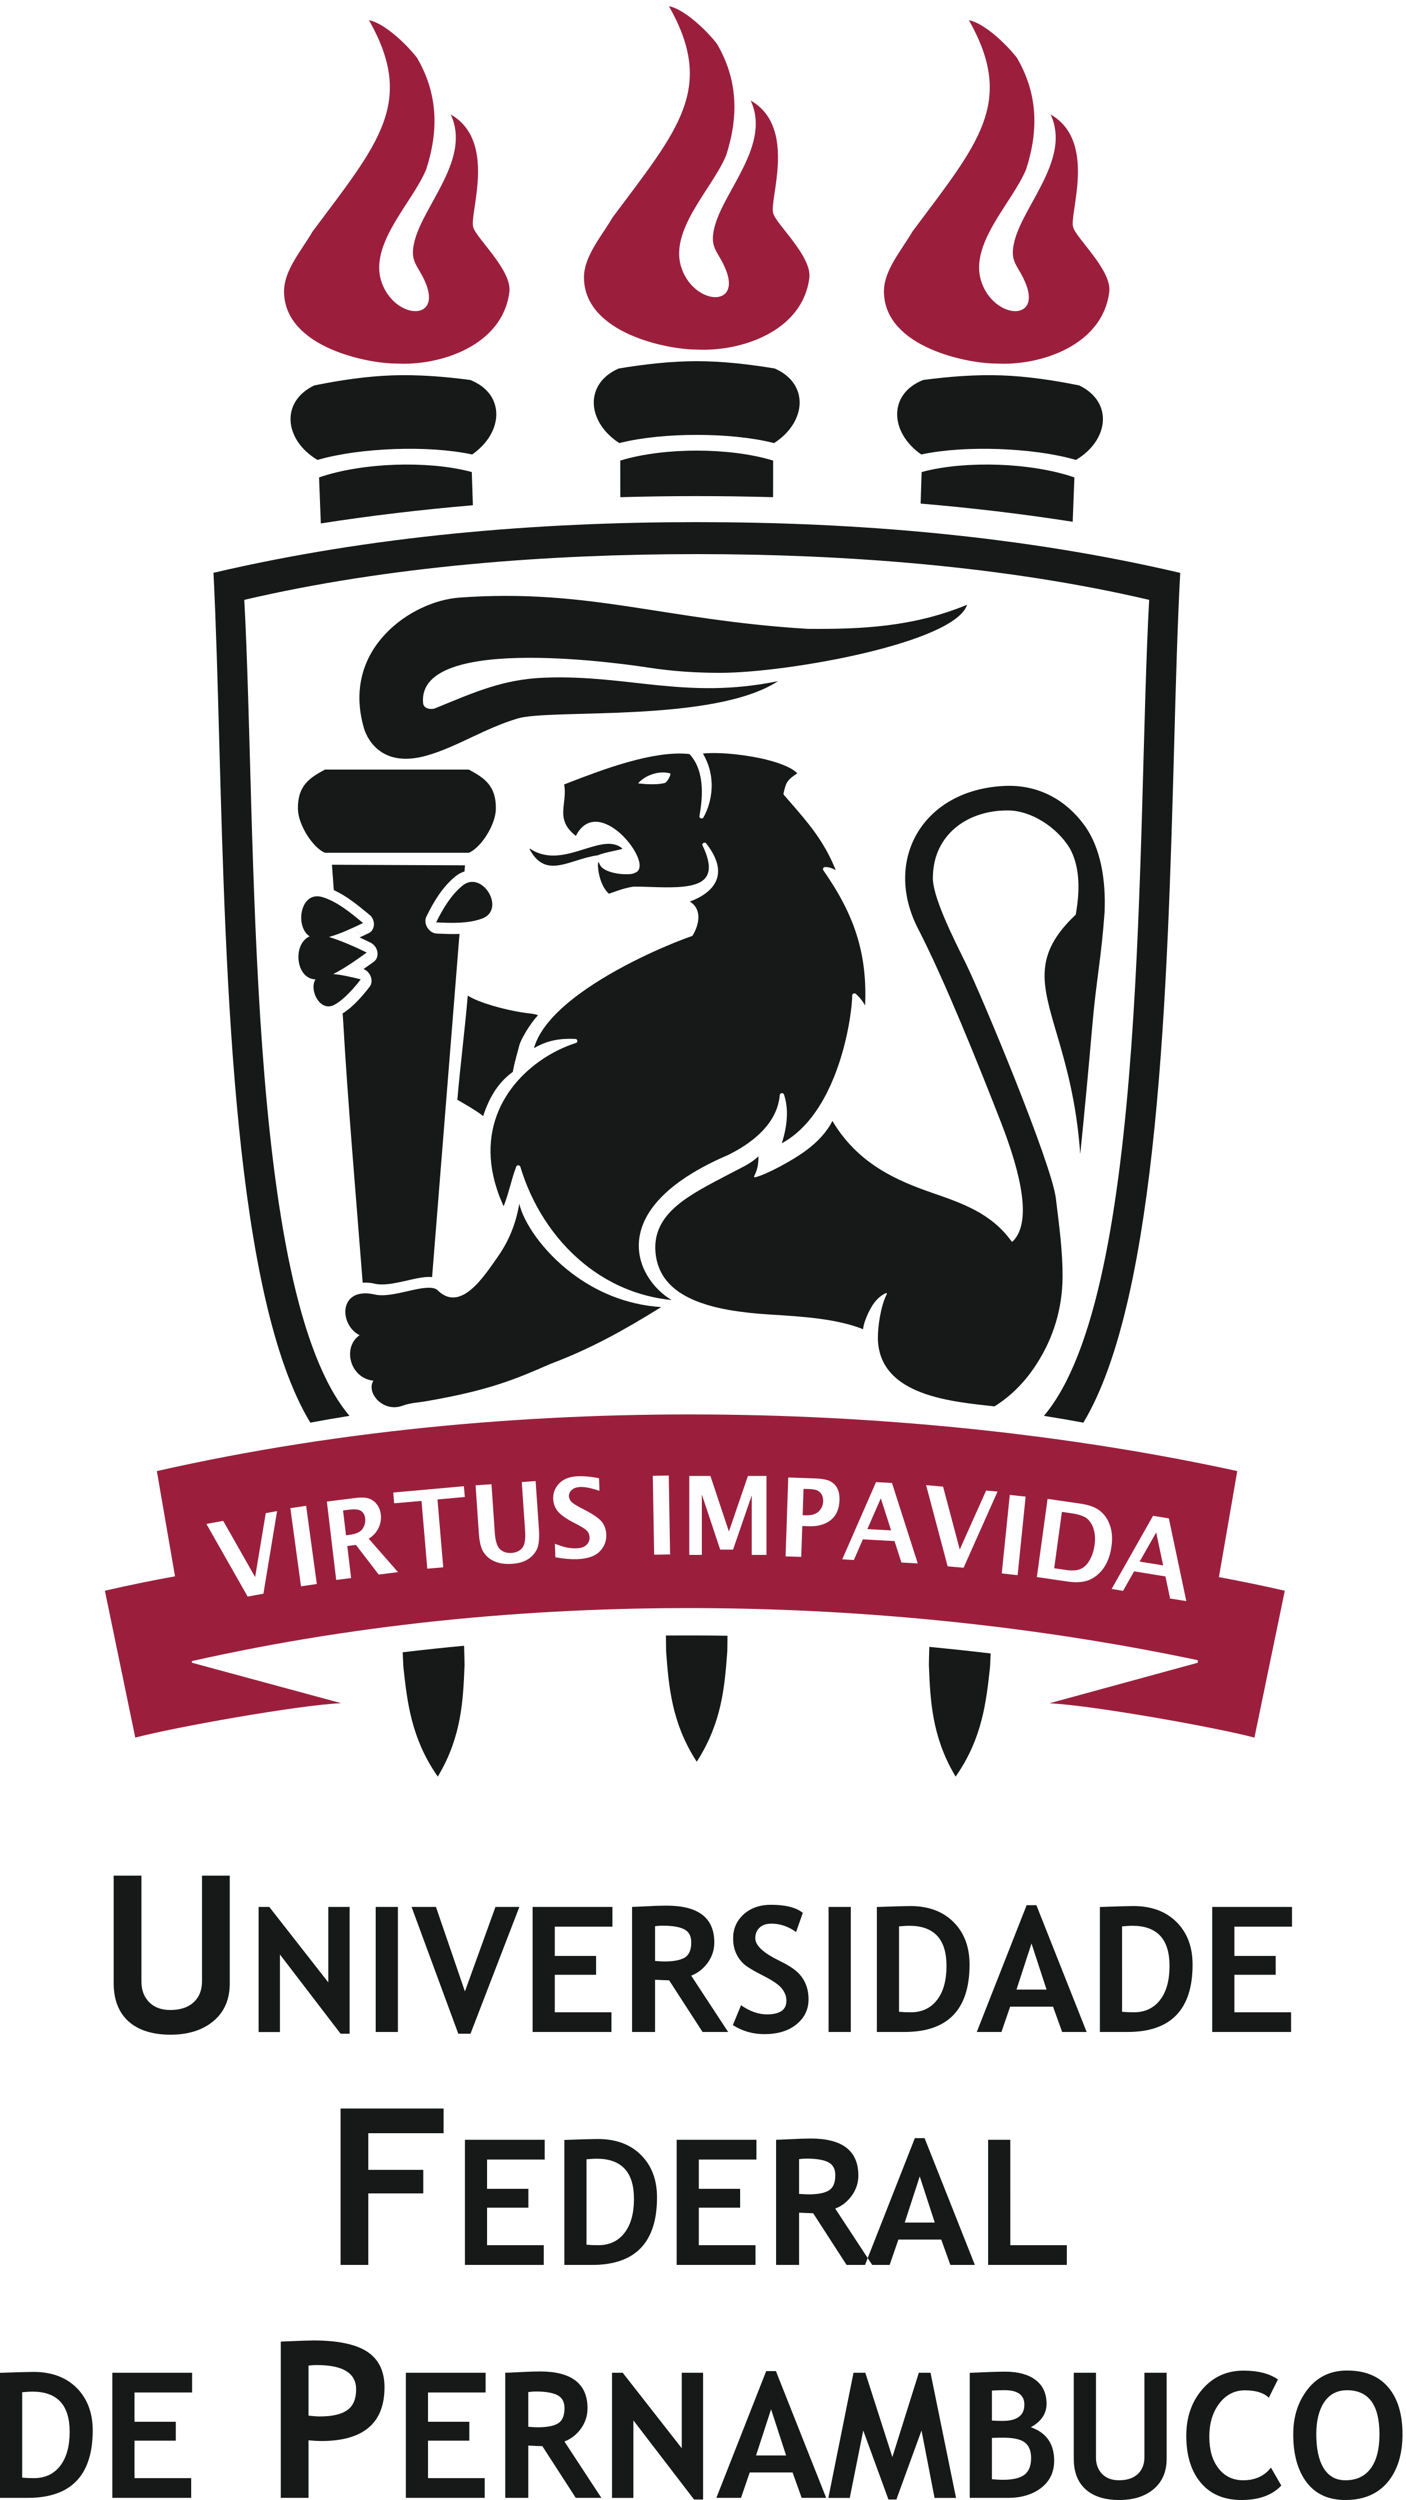
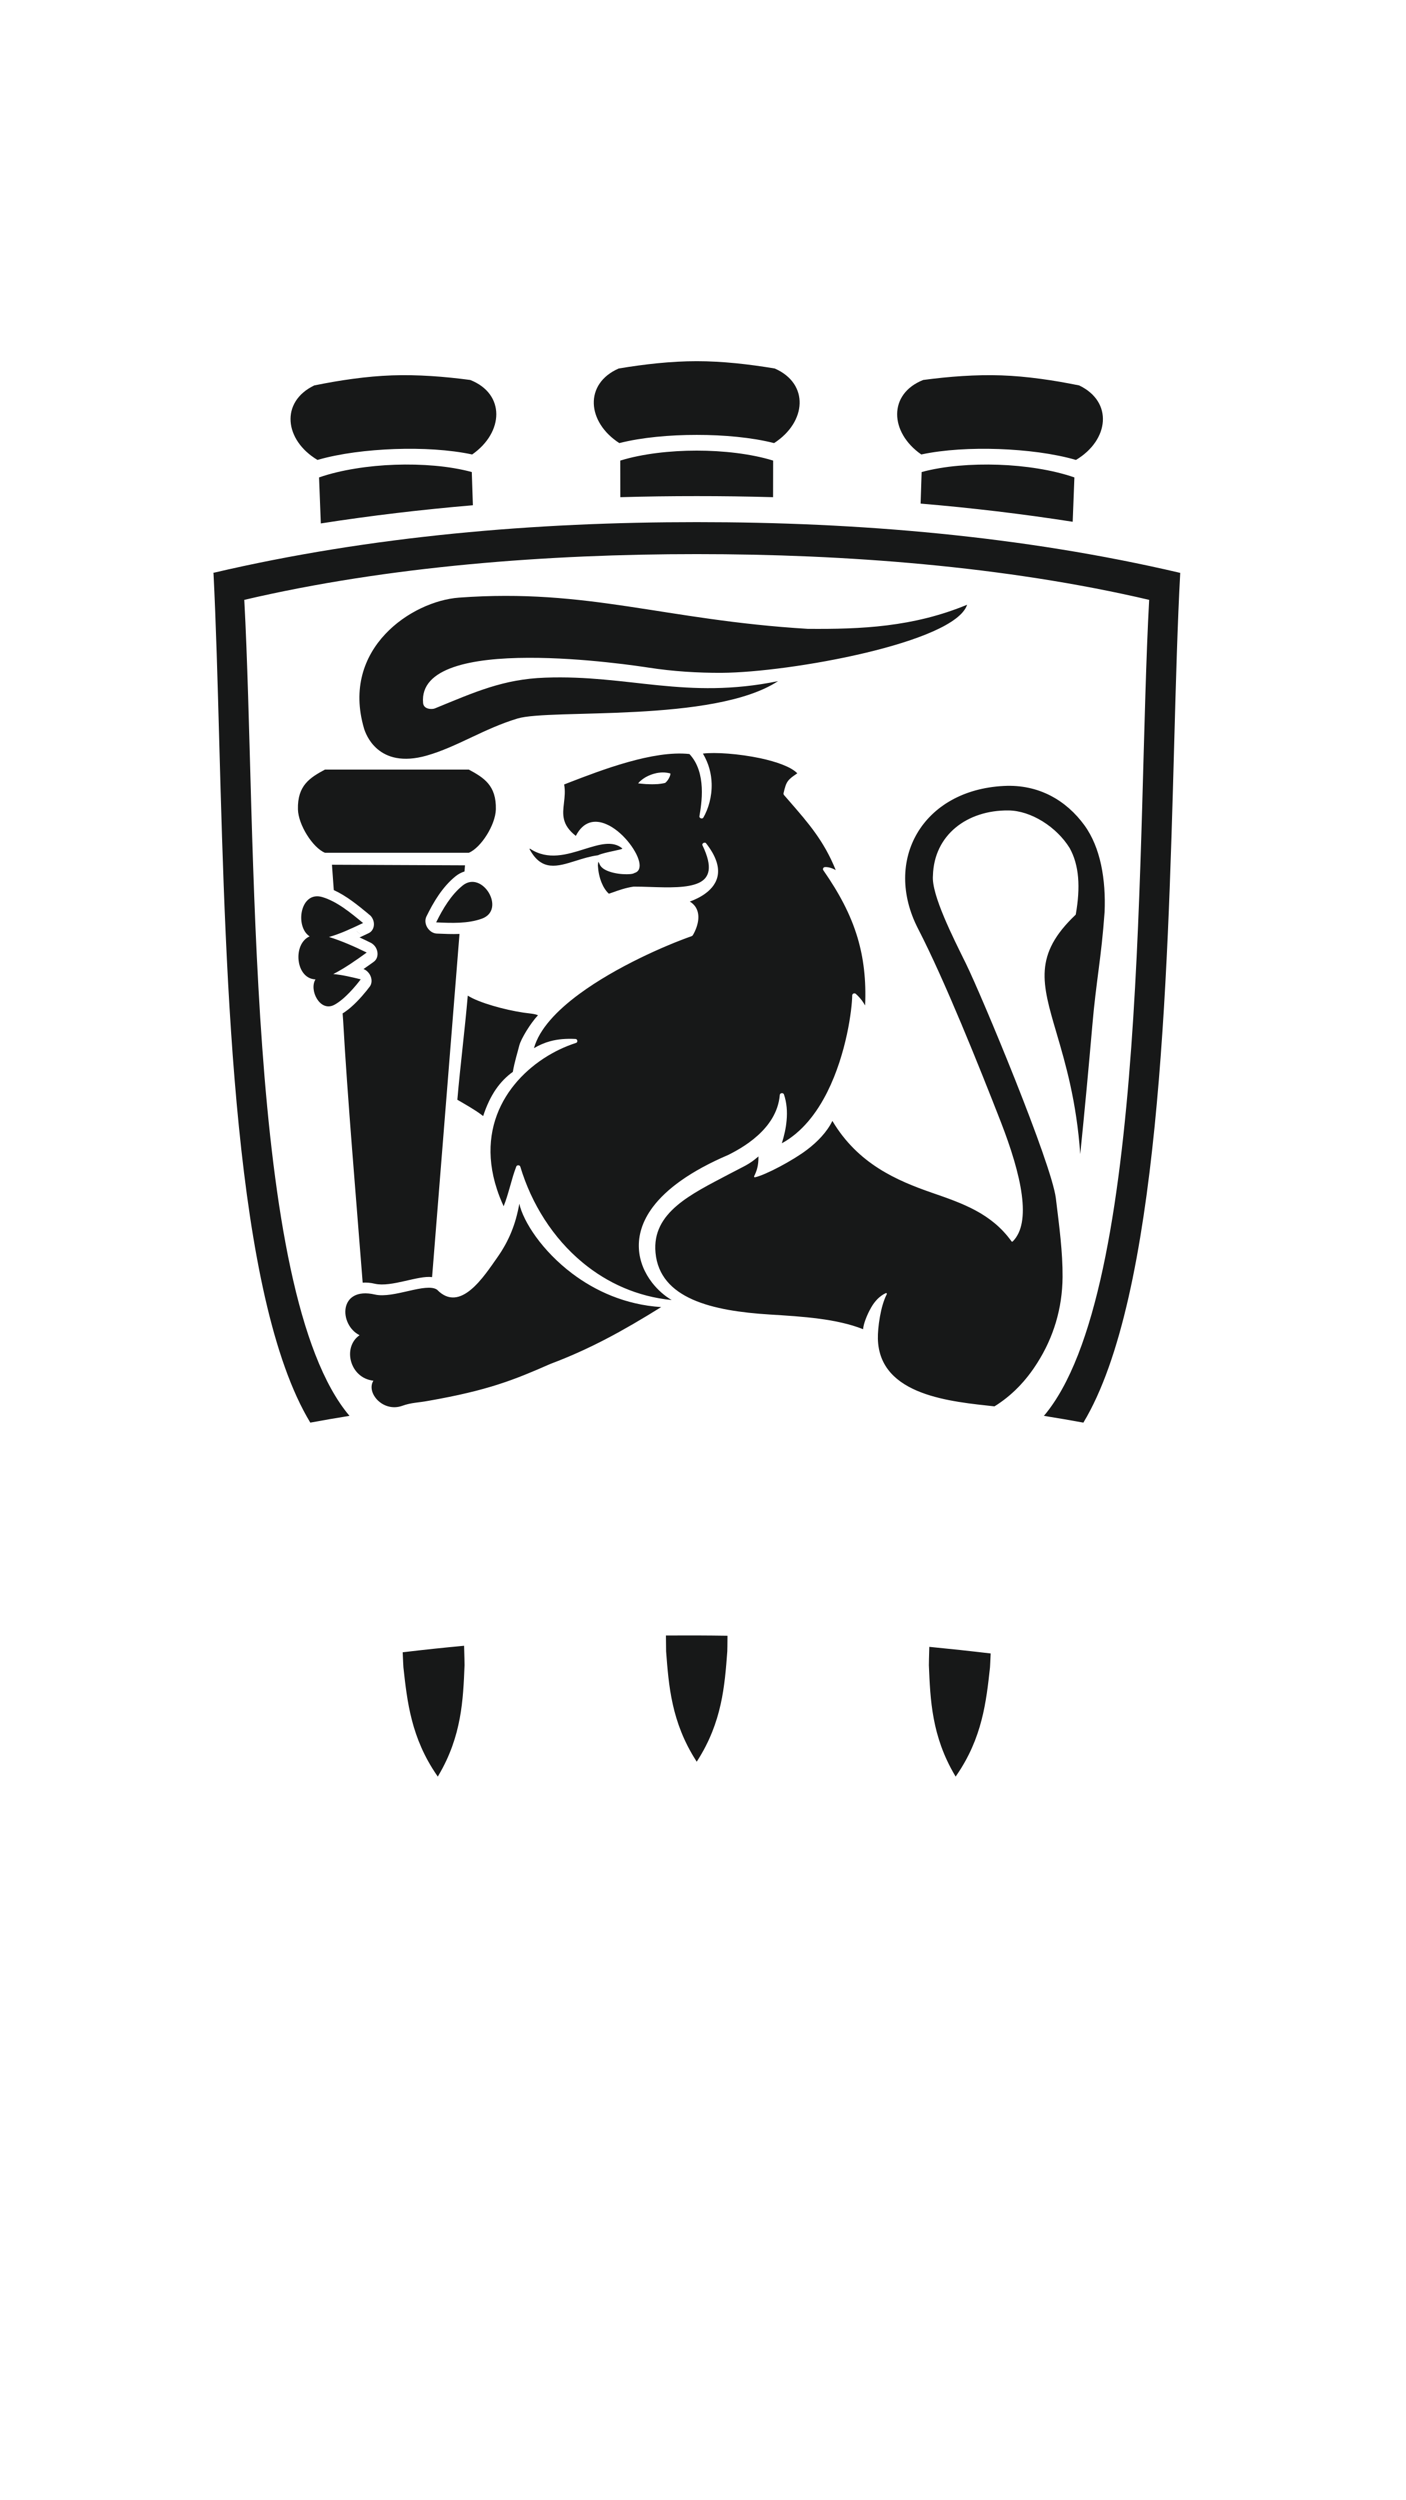
<svg xmlns="http://www.w3.org/2000/svg" xmlns:ns1="http://sodipodi.sourceforge.net/DTD/sodipodi-0.dtd" xmlns:ns2="http://www.inkscape.org/namespaces/inkscape" version="1.1" id="svg1" width="275.547" height="489.813" viewBox="0 0 275.547 489.813" ns1:docname="Brasão Extenso - RGB.eps">
  <defs id="defs1" />
  <ns1:namedview id="namedview1" pagecolor="#ffffff" bordercolor="#000000" borderopacity="0.25" ns2:showpageshadow="2" ns2:pageopacity="0.0" ns2:pagecheckerboard="0" ns2:deskcolor="#d1d1d1">
    <ns2:page x="0" y="0" ns2:label="1" id="page1" width="275.547" height="489.813" margin="0" bleed="0" />
  </ns1:namedview>
  <g id="g1" ns2:groupmode="layer" ns2:label="1">
    <g id="group-R5">
-       <path id="path2" d="m 167.488,919.77 h 40.91 V 763.621 c 0,-12.351 3.75,-22.402 11.317,-30.211 7.578,-7.699 17.93,-11.57 31.133,-11.57 14.8,0 26.289,3.789 34.496,11.359 8.277,7.61 12.328,17.973 12.328,31.231 v 155.34 h 40.906 v -158.5 c 0,-23.668 -7.937,-42.211 -23.82,-55.571 -15.879,-13.449 -37.086,-20.238 -63.578,-20.238 -26.735,0 -47.336,6.668 -61.907,19.668 -14.445,13.172 -21.785,31.902 -21.785,56.293 V 919.77 Z M 501.887,686.871 412.508,803.59 V 689.32 h -31.453 v 184.391 h 15.711 L 483.762,762.52 v 111.191 h 31.422 v -186.84 h -13.297 z m 51.691,186.84 h 32.762 v -184.25 h -32.762 v 184.25 z m 139.719,-186.84 h -17.984 l -68.872,186.84 h 35.942 l 42.687,-124.52 45.016,124.52 h 35.215 L 693.297,686.871 Z M 817.512,844.652 V 801.48 h 60.843 v -27.8 h -60.843 v -55.25 h 83.496 V 689.461 H 784.82 v 184.25 h 117.59 v -29.059 h -84.898 z m 217.718,-155.191 -49.207,76.07 c -4.925,0.141 -11.859,0.371 -20.769,0.848 v -76.918 h -33.902 v 184.25 c 1.777,0 8.882,0.301 21.234,0.918 12.273,0.691 22.277,0.941 29.75,0.941 46.834,0 70.214,-18.09 70.214,-54.281 0,-10.98 -3.21,-20.848 -9.71,-29.867 -6.43,-8.863 -14.54,-15.231 -24.33,-18.992 l 54.45,-82.969 h -37.73 z m -69.976,155.828 v -51.18 c 6.062,-0.507 10.652,-0.777 13.84,-0.777 13.699,0 23.676,1.938 30.006,5.77 6.34,3.918 9.48,11.39 9.48,22.507 0,9.039 -3.38,15.411 -10.18,19.032 -6.77,3.55 -17.447,5.418 -32.029,5.418 -3.516,0 -7.266,-0.297 -11.117,-0.77 z m 114.636,-145.648 12.06,29.238 c 12.89,-9.027 25.63,-13.5 38.08,-13.5 19.17,0 28.78,6.672 28.78,20.062 0,6.34 -2.24,12.34 -6.76,18.071 -4.52,5.699 -13.83,12.019 -28,19.129 -14.15,7.089 -23.59,12.968 -28.55,17.468 -4.89,4.602 -8.64,10.039 -11.32,16.321 -2.62,6.281 -3.92,13.242 -3.92,20.84 0,14.281 5.19,26.101 15.61,35.519 10.44,9.41 23.85,14.063 40.2,14.063 21.3,0 36.95,-3.954 46.93,-11.891 l -9.95,-28.242 c -11.48,8.242 -23.61,12.32 -36.31,12.32 -7.57,0 -13.43,-1.98 -17.59,-5.988 -4.11,-3.961 -6.2,-9.121 -6.2,-15.512 0,-10.508 11.7,-21.539 35.11,-32.957 12.33,-6.031 21.17,-11.621 26.64,-16.652 5.42,-5.059 9.64,-10.981 12.46,-17.75 2.84,-6.668 4.25,-14.278 4.25,-22.578 0,-14.93 -5.86,-27.172 -17.69,-36.793 -11.72,-9.668 -27.6,-14.539 -47.3,-14.539 -17.25,0 -32.76,4.46 -46.53,13.371 z m 141.06,174.07 h 32.74 v -184.25 h -32.74 v 184.25 z m 111.96,-184.25 h -40.83 v 184.141 c 26.09,0.867 42.44,1.378 49.18,1.378 26.79,0 48.11,-7.871 63.78,-23.609 15.75,-15.68 23.64,-36.562 23.64,-62.59 0,-66.222 -31.95,-99.32 -95.77,-99.32 z m -8.14,155.559 V 719.211 c 5.22,-0.481 10.99,-0.781 17.09,-0.781 16.55,0 29.48,6.07 38.78,18.062 9.39,11.957 14.05,28.77 14.05,50.328 0,39.41 -18.33,59.09 -54.95,59.09 -3.54,0 -8.5,-0.32 -14.97,-0.89 z m 240.33,-155.559 -13.43,37.348 h -63.18 l -12.84,-37.348 h -36.34 l 73.47,186.789 h 14.36 l 74.07,-186.789 h -36.11 z m -45.16,130.398 -22.1,-67.949 h 44.27 l -22.17,67.949 z m 141.63,-130.398 h -40.86 v 184.141 c 26.1,0.867 42.48,1.378 49.17,1.378 26.84,0 48.11,-7.871 63.83,-23.609 15.7,-15.68 23.61,-36.562 23.61,-62.59 0,-66.222 -31.96,-99.32 -95.75,-99.32 z m -8.16,155.559 V 719.211 c 5.25,-0.481 10.99,-0.781 17.15,-0.781 16.51,0 29.45,6.07 38.75,18.062 9.36,11.957 14.01,28.77 14.01,50.328 0,39.41 -18.26,59.09 -54.94,59.09 -3.54,0 -8.54,-0.32 -14.97,-0.89 z m 165.51,-0.368 V 801.48 h 60.85 v -27.8 h -60.85 v -55.25 h 83.52 v -28.969 h -116.21 v 184.25 h 117.59 v -29.059 h -84.9 z M 542.723,540.301 v -53.93 h 80.996 v -34.73 H 542.723 V 346.289 H 501.852 V 576.66 H 653.641 V 540.301 H 542.723 Z m 174.996,-38.77 v -43.152 h 60.871 v -27.777 h -60.871 v -55.243 h 83.523 v -29.07 H 685.07 v 184.352 h 117.575 v -29.11 H 717.719 Z M 872.418,346.289 h -40.859 v 184.109 c 26.097,0.934 42.437,1.403 49.171,1.403 26.84,0 48.083,-7.809 63.782,-23.551 15.75,-15.699 23.617,-36.539 23.617,-62.539 0,-66.289 -31.922,-99.422 -95.711,-99.422 z m -8.199,155.633 V 376.109 c 5.297,-0.468 11.027,-0.75 17.148,-0.75 16.524,0 29.488,5.973 38.801,18.063 9.344,11.887 13.996,28.738 13.996,50.219 0,39.398 -18.289,59.129 -54.934,59.129 -3.554,0 -8.546,-0.309 -15.011,-0.848 z m 165.521,-0.391 v -43.152 h 60.87 v -27.777 h -60.87 v -55.243 h 83.52 v -29.07 H 997.078 v 184.352 h 117.552 v -29.11 h -84.89 z m 217.72,-155.242 -49.19,76.082 c -4.95,0.168 -11.86,0.43 -20.8,0.891 v -76.973 h -33.9 v 184.352 c 1.81,0 8.88,0.269 21.27,0.898 12.27,0.59 22.27,0.961 29.75,0.961 46.83,0 70.21,-18.168 70.21,-54.398 0,-10.852 -3.2,-20.832 -9.71,-29.75 -6.43,-8.961 -14.54,-15.34 -24.35,-19.012 l 54.47,-83.051 h -37.75 z m -69.99,155.863 V 450.93 c 6.1,-0.399 10.69,-0.688 13.87,-0.688 13.7,0 23.69,1.899 29.98,5.789 6.38,3.809 9.51,11.278 9.51,22.508 0,9.043 -3.37,15.371 -10.17,18.922 -6.78,3.621 -17.46,5.437 -32.06,5.437 -3.53,0 -7.23,-0.277 -11.13,-0.746 z m 222.91,-155.863 h 36.12 l -74.08,186.781 h -14.36 l -73.44,-186.781 h 36.31 l 12.87,37.34 h 63.15 l 13.43,-37.34 z m -45.12,130.41 22.14,-67.98 h -44.25 l 22.11,67.98 z m 100.76,-130.41 v 184.352 h 32.7 V 375.359 H 1572 v -29.07 H 1456.02 Z M 40.859,3.148 H 0 V 187.332 c 26.094,0.906 42.434,1.379 49.172,1.379 26.832,0 48.07,-7.859 63.777,-23.531 15.715,-15.758 23.66,-36.68 23.66,-62.571 0,-66.328 -31.929,-99.461 -95.75,-99.461 z M 32.691,158.789 V 32.969 c 5.266,-0.52 10.984,-0.777 17.109,-0.777 16.527,0 29.484,6 38.805,18.02 9.34,11.988 14.036,28.781 14.036,50.289 0,39.449 -18.328,59.152 -54.969,59.152 -3.559,0 -8.551,-0.332 -14.98,-0.863 z M 198.211,158.422 V 115.23 h 60.836 V 87.422 H 198.211 V 32.191 h 83.516 V 3.148 H 165.512 V 187.461 h 117.59 V 158.422 H 198.211 Z M 454.617,87.91 V 3.148 H 413.719 V 233.352 c 27.261,1.207 43.203,1.687 47.828,1.687 36.383,0 62.949,-5.559 79.797,-16.73 16.816,-11.11 25.234,-28.571 25.234,-52.258 0,-52.852 -31.16,-79.199 -93.406,-79.199 -4.617,0 -10.785,0.379 -18.555,1.059 z m 0,110.102 v -73.731 c 6.93,-0.761 12.395,-1.211 16.356,-1.211 18.726,0 32.281,3.149 40.898,9.43 8.609,6.199 12.895,16.359 12.895,30.441 0,23.93 -19.262,35.821 -57.719,35.821 -4.258,0 -8.442,-0.211 -12.43,-0.75 z m 176.074,-39.59 V 115.23 h 60.872 V 87.422 H 630.691 V 32.191 h 83.516 V 3.148 H 598.027 V 187.461 H 715.574 V 158.422 H 630.691 Z M 848.406,3.148 799.199,79.301 c -4.929,0.129 -11.859,0.32 -20.738,0.891 V 3.148 H 744.488 V 187.461 c 1.848,0 8.953,0.269 21.278,0.91 12.297,0.641 22.234,1 29.777,1 46.809,0 70.184,-18.109 70.184,-54.359 0,-10.922 -3.184,-20.821 -9.688,-29.821 -6.426,-8.921 -14.535,-15.25 -24.348,-18.992 L 886.16,3.148 H 848.406 Z M 778.461,159.02 v -51.18 c 6.066,-0.481 10.648,-0.738 13.805,-0.738 13.734,0 23.683,1.898 30.011,5.757 6.332,3.821 9.512,11.321 9.512,22.481 0,9.082 -3.383,15.41 -10.223,19.031 -6.753,3.551 -17.449,5.461 -32.015,5.461 -3.551,0 -7.274,-0.301 -11.09,-0.812 z M 1022.71,0.699 933.332,117.32 V 3.051 H 901.84 V 187.461 h 15.742 L 1004.58,76.269 V 187.461 h 31.45 V 0.699 h -13.32 z M 1181.3,3.148 1167.89,40.539 h -63.18 l -12.8,-37.391 h -36.34 L 1129,189.871 h 14.34 L 1217.41,3.148 H 1181.3 Z M 1136.2,133.629 1114.06,65.629 h 44.29 L 1136.2,133.629 Z M 1408.75,3.051 h -31.68 L 1357.9,102.398 1320.82,0.699 h -11.66 L 1272.01,102.398 1252.15,3.051 h -31.56 l 37.08,184.41 h 17.42 l 39.84,-124.223 38.99,124.223 h 17.22 L 1408.75,3.051 Z m 76.52,0.098 h -56.34 V 187.332 c 24.78,1.156 42.17,1.727 52.15,1.727 19.13,0 34.07,-4.02 44.85,-12.188 10.8,-8.199 16.18,-19.82 16.18,-35.109 0,-14.563 -7.73,-26.102 -23.13,-34.532 22.84,-8.05 34.36,-24.39 34.36,-49.281 0,-16.84 -6.37,-30.148 -19.03,-40.02 C 1521.65,8.109 1505.27,3.148 1485.27,3.148 Z M 1461.62,161.199 v -44.148 c 5.02,-0.371 10.28,-0.512 15.81,-0.512 21.31,0 31.99,7.949 31.99,24 0,14.113 -9.71,21.231 -29.07,21.231 -5.09,0 -11.39,-0.141 -18.73,-0.571 z m 0,-69.707 V 30.59 c 6.6,-0.551 11.96,-0.84 16.07,-0.84 14.61,0 25.17,2.441 31.8,7.402 6.5,4.93 9.88,13.129 9.88,24.629 0,10.539 -3.08,18.109 -9.18,22.93 -6.12,4.731 -16.89,7.109 -32.09,7.109 -3.18,0 -8.75,-0.07 -16.48,-0.328 z m 120.6,95.969 h 32.73 V 62.582 c 0,-9.891 2.98,-17.93 9.08,-24.203 5.96,-6.188 14.3,-9.309 24.89,-9.309 11.79,0 21.01,3.019 27.56,9.121 6.6,6.129 9.85,14.398 9.85,24.98 V 187.461 h 32.77 V 60.648 c 0,-18.906 -6.4,-33.758 -19.09,-44.527 C 1687.34,5.398 1670.39,0 1649.16,0 c -21.38,0 -37.86,5.332 -49.53,15.738 -11.58,10.512 -17.41,25.504 -17.41,45.023 V 187.461 Z m 300.86,-9.82 -13.44,-27 c -7.3,7.218 -19.02,10.918 -35.24,10.918 -15.3,0 -27.9,-6.5 -37.72,-19.36 -9.78,-12.82 -14.73,-29.129 -14.73,-48.828 0,-19.75 4.54,-35.312 13.66,-46.902 9.08,-11.609 21.2,-17.398 36.42,-17.398 17.38,0 30.95,6.172 40.76,18.629 l 15.22,-26.391 C 1874.68,7.109 1855.1,0 1829.38,0 c -25.76,0 -45.7,8.5 -59.97,25.43 -14.27,16.91 -21.4,40.051 -21.4,69.34 0,27.2 7.94,50.083 23.68,68.332 15.81,18.308 36.09,27.507 60.7,27.507 21.18,0 38.06,-4.308 50.69,-12.968 z m 22.54,-80.719 c 0,26.148 7.17,48.387 21.55,66.59 14.41,18.09 33.66,27.226 57.67,27.226 26.54,0 46.77,-8.187 60.78,-24.687 13.97,-16.41 21,-39.531 21,-69.129 0,-29.684 -7.34,-53.23 -21.94,-70.723 C 2030.04,8.781 2009.27,0 1982.34,0 c -24.76,0 -43.68,8.641 -56.88,25.922 -13.2,17.258 -19.84,40.977 -19.84,71 z m 33.94,0 c 0,-21.551 3.65,-38.273 10.95,-50.102 7.3,-11.84 17.92,-17.75 31.83,-17.75 16.38,0 28.81,5.789 37.41,17.398 8.62,11.59 12.91,28.363 12.91,50.453 0,43.168 -15.92,64.777 -47.82,64.777 -14.56,0 -25.74,-5.937 -33.59,-17.551 -7.76,-11.699 -11.69,-27.468 -11.69,-47.226 v 0" style="fill:#171818;fill-opacity:1;fill-rule:evenodd;stroke:none" transform="matrix(0.133,0,0,-0.133,0,489.813)" />
-       <path id="path3" d="m 231.105,1515.72 c 555.028,125.66 1153.665,95.94 1592.035,0 l -27.03,-156.17 c 31.26,-5.77 63.95,-12.5 97.08,-20.07 l -44.73,-216.36 c -58.22,15.34 -236.5,47.15 -301.89,50.6 l 218.38,59.67 v 3.74 C 1335.69,1327.85 794.473,1351 282.797,1235.84 v -2.45 l 219.824,-59.55 c -64.223,-3.05 -244.683,-35.26 -303.301,-50.72 l -44.765,216.36 c 35.379,8.18 70.179,15.2 103.351,21.21 l -26.801,155.03 z m 353.086,1631.53 c -39.425,-0.3 -164.98,22.68 -165.66,105.89 -0.265,31.63 26.239,61.26 41.985,88.53 97.144,130.21 151.953,189.83 83.242,311.33 21.375,-3.74 53.961,-33.66 70.851,-55.51 29.817,-51.36 32.621,-104.72 13.496,-163.97 -20.128,-49.35 -86.089,-111 -65.382,-167.6 19.386,-52.89 86.988,-57.15 65.05,-1.47 -11.351,28.6 -25.429,31.46 -16.574,64.54 14.297,53.37 83.043,120.97 52.918,185.2 69.281,-39.54 26.742,-147.3 33.278,-166.03 3.644,-15.67 57.171,-63.18 53.191,-95.37 -9.777,-79 -101.535,-109.18 -166.395,-105.54 z m 441.999,20.6 c -39.436,-0.26 -165.018,22.76 -165.694,105.9 -0.23,31.57 26.262,61.32 42.012,88.57 97.152,130.16 151.992,189.83 83.25,311.32 21.332,-3.79 53.962,-33.67 70.852,-55.61 29.77,-51.18 32.59,-104.64 13.46,-163.91 -20.13,-49.32 -86.062,-110.99 -65.36,-167.6 19.36,-52.86 87,-57.12 65.03,-1.54 -11.36,28.67 -25.39,31.55 -16.51,64.65 14.26,53.33 82.97,120.92 52.89,185.08 69.27,-39.41 26.73,-147.2 33.26,-166.02 3.66,-15.58 57.15,-63.12 53.17,-95.28 -9.79,-79.05 -101.51,-109.18 -166.36,-105.56 z m 441.96,-20.6 c -39.4,-0.3 -164.99,22.68 -165.65,105.89 -0.27,31.63 26.22,61.26 41.97,88.53 97.15,130.21 151.99,189.83 83.25,311.33 21.36,-3.74 53.99,-33.66 70.88,-55.51 29.79,-51.36 32.6,-104.72 13.47,-163.97 -20.14,-49.35 -86.1,-111 -65.36,-167.6 19.33,-52.89 86.99,-57.15 64.99,-1.47 -11.33,28.6 -25.36,31.46 -16.49,64.54 14.24,53.37 82.95,120.97 52.87,185.2 69.27,-39.54 26.77,-147.3 33.3,-166.03 3.68,-15.67 57.15,-63.18 53.16,-95.37 -9.78,-79 -101.54,-109.18 -166.39,-105.54 z m -1103.212,-1816.4 23.218,4.24 20.133,121.7 -16.687,-3.05 -15.645,-94.19 -47.066,82.84 -24.731,-4.56 60.778,-106.98 z m 78.589,15.1 23.286,3.44 -15.715,115.14 -23.25,-3.41 15.679,-115.17 z m 51.86,9.41 21.968,2.78 -5.625,47.19 12.836,1.59 33.461,-43.58 28.446,3.5 -43.153,49.28 c 6.571,4.1 11.395,9.32 14.446,15.83 3.074,6.46 4.187,13.05 3.379,19.83 -0.672,5.72 -2.582,10.61 -5.727,14.77 -3.117,4.19 -7.078,7.06 -11.793,8.71 -4.789,1.6 -11.492,1.95 -20.039,0.83 l -41.934,-5.29 13.735,-115.44 z m 14.468,65.76 5.329,0.7 c 9.644,1.27 16.046,4.19 19.164,8.99 3.14,4.83 4.382,9.88 3.75,15.4 -0.61,4.76 -2.547,8.27 -5.832,10.65 -3.313,2.45 -9.539,3.05 -18.661,1.88 l -8.109,-1.03 4.359,-36.59 z m 119.766,-49.21 23.512,2.05 -8.512,99.95 40.301,3.66 -1.367,15.85 -104.082,-9.32 1.34,-15.84 40.292,3.51 8.516,-99.86 z m 71.176,122.82 4.828,-71.02 c 0.875,-13.45 3.555,-23.11 7.871,-28.92 4.32,-5.93 9.926,-10.12 16.82,-12.72 6.938,-2.7 15.039,-3.62 24.395,-2.96 9.508,0.71 17.215,2.84 23.18,6.7 5.964,3.78 10.379,8.72 13.261,14.79 2.883,6.05 3.848,15.8 2.989,29.23 l -4.899,71.19 -20.367,-1.45 4.918,-72.82 c 0.812,-11.72 -0.633,-19.83 -4.25,-24.29 -3.645,-4.38 -8.84,-6.79 -15.473,-7.3 -6.769,-0.51 -12.398,1.16 -16.922,5.06 -4.492,3.89 -7.195,12.27 -8.07,25.09 l -4.859,71.04 -23.422,-1.62 z m 117.555,-105.99 c 12.195,-2.22 22.847,-3.12 31.964,-2.79 15.375,0.57 26.493,4.32 33.332,11.35 6.832,6.98 10.047,15.25 9.747,24.83 -0.235,6.59 -2.145,12.53 -5.692,17.76 -3.66,5.11 -11.758,11.08 -24.492,17.82 l -8.313,4.31 c -7.234,3.83 -11.753,6.9 -13.597,9.18 -1.84,2.3 -2.844,4.82 -2.977,7.54 -0.07,3.55 1.297,6.6 4.188,9.23 2.875,2.66 7.164,4.13 12.824,4.35 6.84,0.22 16.18,-1.69 27.977,-5.64 l -0.61,18.52 c -11.484,2.29 -21.769,3.28 -30.879,2.95 -12.125,-0.43 -21.375,-3.93 -27.676,-10.42 -6.261,-6.39 -9.281,-14.01 -8.976,-22.74 0.234,-6.97 2.41,-13.04 6.465,-18.13 4.054,-5.15 11.625,-10.65 22.679,-16.51 l 7.735,-4.06 c 7.238,-3.8 11.801,-6.96 13.676,-9.54 1.933,-2.47 2.941,-5.44 3.046,-8.63 0.168,-4.24 -1.339,-7.92 -4.492,-11.07 -3.152,-3.11 -8,-4.86 -14.605,-5.1 -3.653,-0.13 -7.672,0.11 -12.063,0.72 -4.351,0.55 -11.019,2.58 -19.961,5.99 l 0.7,-19.92 z m 145.562,3.78 23.477,0.41 -1.938,116.27 -23.527,-0.45 1.988,-116.23 z m 51.776,-0.3 h 18.5 v 88.97 l 27.04,-81.17 h 18.93 l 27.56,79.96 v -87.76 h 21.68 v 116.34 h -27.3 l -28.04,-81.87 -27.23,81.87 h -31.14 v -116.34 z m 141.88,-2.12 23.05,-0.79 1.58,45.54 9.54,-0.4 c 13.4,-0.43 24.15,2.58 32.36,9.06 8.18,6.55 12.46,16.31 12.9,29.24 0.24,6.72 -0.74,12.46 -2.92,16.92 -2.17,4.61 -5.52,8.17 -10.04,10.71 -4.49,2.62 -12.41,4.15 -23.68,4.57 l -38.83,1.36 -3.96,-116.21 z m 25.16,60.64 4.43,-0.15 c 8.6,-0.29 15.04,1.62 19.25,5.7 4.16,4.12 6.34,9.09 6.58,14.85 0.09,3.28 -0.44,6.2 -1.65,8.95 -1.18,2.6 -3.08,4.77 -5.7,6.39 -2.64,1.67 -6.9,2.52 -12.8,2.79 l -8.8,0.25 -1.31,-38.78 z m 58.35,-65.05 17.1,-0.94 13.29,30.4 46.64,-2.53 10.15,-31.6 24.08,-1.34 -37.96,118.5 -23.51,1.32 -49.79,-113.81 z m 36.95,44.57 35.01,-1.86 -15.11,47.19 -19.9,-45.33 z m 118.36,-54.84 23.48,-2.1 50.06,112.25 -16.86,1.44 -38.83,-86.79 -24.58,92.58 -25.02,2.22 31.75,-119.6 z m 79.73,-10.45 23.39,-2.58 11.78,115.71 -23.34,2.56 -11.83,-115.69 z m 51.72,-5.36 46.13,-6.7 c 13.51,-1.91 24.46,-0.8 32.97,3.32 8.47,4.09 15.34,10.35 20.67,18.77 5.22,8.43 8.68,18.38 10.21,29.92 1.65,11.68 0.84,22 -2.27,30.85 -3.12,8.96 -7.94,16.01 -14.61,21.3 -6.57,5.32 -16.31,8.91 -29.21,10.75 l -48.1,6.98 -15.79,-115.19 z m 25.53,12.97 17.39,-2.51 c 9.05,-1.32 16.21,-0.83 21.37,1.34 5.27,2.22 9.72,6.59 13.47,13.07 3.75,6.55 6.16,14.06 7.34,22.57 1.13,8.15 0.72,15.55 -1.14,22.21 -1.84,6.74 -4.96,12.02 -9.28,15.92 -4.42,3.95 -12.33,6.72 -23.72,8.4 l -14.08,2.06 -11.35,-83.06 z m 84.65,-30.53 16.85,-2.71 16.31,28.71 46.14,-7.5 6.86,-32.56 23.89,-3.81 -25.73,121.86 -23.31,3.79 -61.01,-107.78 z m 41.27,40.35 34.65,-5.63 -10.26,48.6 -24.39,-42.97 v 0" style="fill:#9b1f3c;fill-opacity:1;fill-rule:evenodd;stroke:none" transform="matrix(0.133,0,0,-0.133,0,489.813)" />
      <path id="path4" d="m 1026.65,1087.57 v 0 h -0.03 l -1.13,1.84 c -36.111,56.51 -40.107,109.97 -43.959,160.75 -0.07,1.43 -0.176,10.9 -0.265,23.36 30.344,0.19 60.604,0.12 90.714,-0.38 -0.09,-12.25 -0.17,-21.55 -0.3,-22.98 -3.79,-50.78 -7.81,-104.24 -43.88,-160.75 l -1.15,-1.84 z m 444.48,1910.62 c 38.86,-1.35 80.1,-7.55 112.02,-18.7 -0.14,-2.54 -1.37,-34.35 -2.51,-65.32 -74.3,11.62 -149.1,20.46 -224.11,26.79 0.73,22.45 1.5,44.62 1.53,46.46 32.63,8.96 74.21,12.14 113.07,10.77 z m -113.6,15.11 c 33.53,7.19 74.67,9.41 114.4,7.99 39.73,-1.47 80.57,-6.47 113.54,-16.03 48.87,29.2 55.14,85.54 4.78,109.74 -37.35,7.64 -77.01,13.5 -114.6,14.83 -37.55,1.32 -77.55,-1.72 -115.3,-6.77 -51.86,-20.52 -49.55,-77.18 -2.82,-109.76 z m -775.378,-15.11 c -38.832,-1.35 -80.101,-7.55 -112.027,-18.7 0.133,-2.65 1.402,-36.01 2.609,-67.77 74.266,11.62 149.082,20.4 224.09,26.8 -0.785,23.28 -1.582,46.96 -1.617,48.9 -32.629,8.96 -74.23,12.14 -113.055,10.77 z m 444.498,20.82 c -38.892,0 -80.334,-4.68 -112.658,-14.71 0.043,-1.33 0.106,-27.92 0.106,-53.92 37.683,1.1 75.175,1.6 112.552,1.6 37.36,0 74.88,-0.5 112.5,-1.6 0.03,26 0.06,52.59 0.1,53.92 -32.32,10.03 -73.74,14.71 -112.6,14.71 z m -330.9,-5.71 c -33.539,7.19 -74.676,9.41 -114.41,7.99 -39.692,-1.47 -80.602,-6.47 -113.52,-16.03 -48.879,29.2 -55.117,85.54 -4.8,109.74 37.316,7.64 77.023,13.5 114.57,14.83 37.586,1.32 77.594,-1.72 115.34,-6.77 51.89,-20.52 49.547,-77.18 2.82,-109.76 z m -59.066,-1211.85 40.406,505.54 c -11.055,-0.44 -22.117,0.06 -32.805,0.52 h -0.566 c -11.758,0.52 -20.5,14.77 -15.375,25.16 5.133,10.52 11.019,21.38 17.789,31.3 7.195,10.48 15.437,20.16 25.195,28.01 4.246,3.38 8.707,5.69 13.129,7.02 l 0.731,9.06 -196.032,0.89 2.676,-37.34 c 18.965,-8.68 35.441,-22.28 51.023,-35.08 l -0.042,-0.06 c 0.507,-0.44 1.05,-0.87 1.55,-1.26 v 0 0 c 0.27,-0.23 0.535,-0.42 0.84,-0.65 8.465,-7.87 7.563,-21.94 -2.043,-26.46 -0.918,-0.45 -1.847,-0.86 -2.758,-1.32 -2.066,-0.93 -4.125,-1.9 -6.164,-2.88 -2.277,1.91 -5.125,4.2 -8.535,6.96 l -0.062,-0.07 c 0.832,-0.62 4.757,-3.74 8.57,-6.89 -1.438,-0.69 -2.953,-1.38 -4.453,-2.12 0.23,-0.06 0.496,-0.16 0.73,-0.22 3.223,-1.47 5.832,-2.71 7.981,-3.72 3.379,-1.68 5.832,-2.85 7.5,-3.69 h 0.066 c 11.293,-5.57 13.973,-21.47 4.688,-28.21 -4.95,-3.55 -10.039,-7.19 -15.075,-10.64 10.188,-4 15.379,-17.53 9.18,-25.88 -5.09,-6.76 -15.945,-20.26 -27.906,-30.56 -2.375,-2.09 -4.918,-4.03 -7.469,-5.87 -1.547,-1.11 -3.047,-2.16 -4.594,-3.06 l 0.102,-1.67 0.035,-0.33 0.606,-8.3 c 6.296,-112.57 19.226,-263.25 28.808,-386.33 5.266,0.36 11.293,0 18.117,-1.65 24.028,-5.48 63.789,12.63 84.157,9.8 z m -92.321,533.76 c -2.015,1.62 37.789,-30.78 0.84,-0.65 -0.305,0.23 -0.57,0.51 -0.84,0.65 z m -10.125,-31.31 c 14.477,-11.79 7.305,-5.99 -0.027,0 v 0 h 0.027 z m 346.797,119 c -11.492,-1.55 -22.449,-4.96 -32.734,-8.22 -27.235,-8.5 -50.176,-15.8 -67.973,17.19 -0.223,0.44 0.375,0.95 0.77,0.64 26.199,-17.42 54.511,-8.58 79.871,-0.58 21.777,6.76 41.406,12.97 55.773,1.25 0.207,-0.14 0.238,-0.43 0.063,-0.67 -0.637,-0.71 -5.395,-1.69 -11.348,-2.99 -8.582,-1.84 -19.734,-4.26 -24.289,-6.62 h -0.133 z M 760.738,1964.34 c 1,2.58 5.16,2.46 5.957,-0.19 16.418,-54.73 48.172,-105.32 92.125,-141.54 36.047,-29.76 80.235,-49.92 130.883,-54.91 -10.32,6.08 -20.5,14.85 -28.812,25.6 -10.746,13.84 -18.457,31.02 -19.461,50.21 -1.035,19.07 4.625,40.03 20.672,61.38 19.558,25.96 54.538,52.49 111.758,76.91 8.07,4.19 25.89,13.26 42.11,27.78 16.18,14.4 30.95,34.34 33.1,60.39 0.26,2.91 5.15,3.48 6.1,0.64 4.11,-12.2 5.15,-25.16 3.9,-38.45 -0.96,-11.03 -3.48,-22.29 -7,-33.56 29.82,16.27 51.5,44.63 67.08,75.76 28.27,56.58 36.4,122.04 36.61,142.17 0.03,2.51 3.25,3.87 5.23,2.25 4.02,-3.59 8.2,-8.09 11.79,-13.81 0.66,-1.03 1.3,-2.17 1.98,-3.34 1.67,37.61 -2.19,70 -11.3,100.39 -10.21,34.01 -27.07,65.46 -50.28,98.82 -1.3,1.91 0.07,4.57 2.42,4.64 3.31,0.19 6.99,-0.51 11.08,-2.09 1.51,-0.64 3.11,-1.4 4.79,-2.31 -17.21,42.66 -39.99,68.9 -67.86,100.94 -2.99,3.34 -5.97,6.77 -8.42,9.67 -0.43,0.44 -0.77,1.93 -0.64,2.52 2.15,9.35 3.56,14.14 6.77,18.33 2.82,3.68 6.7,6.47 13.54,11.08 -9.21,9.57 -30.65,17.05 -54.51,22.22 -31.42,6.65 -66.73,9.13 -84.58,6.83 8.78,-14.77 12.46,-29.88 12.86,-44.16 0.6,-19.87 -5.16,-37.85 -12.22,-50.1 -1.49,-2.56 -6.31,-0.95 -5.81,1.93 1.34,8.37 4.36,24.77 3.46,42.44 -0.87,17.1 -5.23,35.55 -18.19,49.26 -53.464,5.79 -129.878,-23.69 -178.026,-42.28 -3.574,-1.41 -5.18,-2.01 -6.563,-2.58 1.742,-9.62 0.707,-18.54 -0.261,-27.1 -1.946,-16.59 -3.793,-32.06 17.484,-48.64 11.351,22.07 28.434,24.41 45.121,17.15 11.266,-4.83 22.25,-14.13 30.895,-24.39 8.671,-10.28 15.132,-21.65 17.214,-30.39 2.043,-8.47 0.262,-14.93 -6.796,-16.98 -0.614,-0.41 -1.383,-0.67 -2.247,-0.98 -4.054,-1.16 -12.968,-1.3 -21.984,0 -9.074,1.35 -18.512,4.19 -23.644,8.95 -1.778,1.65 -3.083,3.45 -3.75,5.63 -0.61,1.31 -1.137,2.29 -1.618,3.04 -0.394,-1.64 -0.632,-3.8 -0.699,-5.73 0.539,-8.79 2.317,-17.75 5.567,-25.45 2.613,-6.37 6.16,-11.99 10.652,-16.04 1.711,0.56 3.777,1.23 6.055,2.1 8.113,2.91 18.902,6.74 30.386,8.38 h 0.469 c 7.609,0 15.781,-0.23 24.023,-0.52 26.868,-0.88 55.002,-1.76 71.662,6.08 15.51,7.23 20.97,22.87 5.29,55.3 -1.32,2.65 3.41,5.44 5.29,2.99 29.44,-37.55 17.05,-60.34 -0.2,-73.39 -8.2,-6.25 -17.48,-10.19 -23.72,-12.5 6.74,-4.05 10.49,-9.82 11.93,-16.44 1.47,-6.67 0.49,-14.25 -2.21,-21.78 -1.34,-3.79 -3.11,-7.64 -5.26,-11.32 -0.2,-0.34 -1.27,-1.25 -1.65,-1.37 -38.585,-13.58 -111.448,-45.18 -165.983,-85.44 -32.695,-24.14 -58.723,-51.39 -66.496,-79.62 7.707,4.61 15.609,8 24.183,10.31 10.918,2.95 22.95,3.99 37.118,3.28 2.945,-0.13 3.617,-4.95 0.839,-5.76 -7.902,-2.6 -16.011,-5.73 -23.949,-9.51 -32.734,-15.58 -64.289,-41.57 -83.515,-76.48 -19.133,-34.83 -25.93,-78.62 -9.215,-129.71 2.679,-8.14 5.922,-16.52 9.886,-24.98 3.883,9.74 6.829,20.12 9.778,30.48 2.64,9.48 5.328,18.96 8.812,27.99 z m 179.621,564.51 0.868,1.03 c 0.07,0 0.132,0.13 0.203,0.21 0.07,0.1 0.129,0.18 0.207,0.24 0.07,0.07 0.133,0.19 0.203,0.24 0.098,0 0.156,0.09 0.226,0.23 0.063,0.06 0.141,0.12 0.239,0.19 0.062,0.08 0.129,0.15 0.199,0.31 0.105,0.07 0.195,0.07 0.238,0.19 0,0 0,-0.06 0,0 0.063,0.07 0.192,0.15 0.262,0.22 0.07,0.08 0.133,0.16 0.238,0.26 0.067,0.06 0.172,0.06 0.235,0.21 0,0 0,-0.07 0,0 0.097,0.06 0.203,0.16 0.3,0.23 0.032,0.06 0.129,0.13 0.235,0.19 0.07,0.14 0.172,0.14 0.234,0.25 h 0.027 c 0.071,0.13 0.176,0.19 0.274,0.26 v 0 c 0.074,0.06 0.168,0.13 0.269,0.2 0.098,0.14 0.161,0.14 0.274,0.19 0.09,0.13 0.191,0.21 0.262,0.28 0.101,0.1 0.203,0.17 0.304,0.24 v 0 c 0.09,0.05 0.196,0.18 0.266,0.18 0.105,0.08 0.234,0.15 0.332,0.32 0.062,0.06 0.207,0.13 0.305,0.19 l 0.265,0.17 c 0.133,0.11 0.207,0.17 0.34,0.23 0.133,0.07 0.203,0.22 0.293,0.28 0.102,0.06 0.215,0.13 0.305,0.23 0.133,0.07 0.261,0.12 0.332,0.19 0.105,0.09 0.238,0.15 0.34,0.24 0.097,0.08 0.23,0.1 0.3,0.17 l 0.368,0.2 c 0.101,0.07 0.238,0.13 0.339,0.23 0.098,0.14 0.231,0.21 0.297,0.28 0.168,0.07 0.266,0.13 0.371,0.24 0.129,0.07 0.235,0.12 0.368,0.18 0.097,0.07 0.238,0.15 0.332,0.22 0.105,0.01 0.238,0.12 0.371,0.19 0.109,0.06 0.242,0.14 0.332,0.21 0.133,0 0.269,0.13 0.375,0.23 0.133,0.07 0.261,0.13 0.367,0.2 0.133,0.06 0.266,0.06 0.394,0.14 0.106,0.07 0.247,0.13 0.336,0.18 0.145,0.12 0.278,0.18 0.411,0.23 0.128,0.06 0.261,0.12 0.367,0.18 0.136,0.07 0.226,0.07 0.359,0.18 0.176,0.05 0.277,0.12 0.41,0.21 0.133,0.06 0.266,0.13 0.403,0.18 0.132,0.07 0.265,0.18 0.394,0.23 0.106,0 0.238,0.07 0.371,0.15 0.172,0.07 0.27,0.14 0.438,0.19 0.101,0.07 0.269,0.13 0.402,0.2 0.106,0.08 0.234,0.08 0.41,0.15 0.129,0.06 0.262,0.12 0.367,0.12 0.161,0.07 0.262,0.13 0.422,0.24 0.149,0.06 0.278,0.14 0.41,0.14 0.133,0.07 0.301,0.13 0.438,0.19 0.133,0 0.266,0.07 0.402,0.17 h 0.032 c 0.136,0.07 0.269,0.13 0.402,0.13 0.164,0.07 0.305,0.15 0.437,0.16 0.137,0 0.297,0.07 0.403,0.15 0.164,0.09 0.304,0.09 0.465,0.16 0.132,0.07 0.269,0.07 0.41,0.14 v 0 c 0.16,0.07 0.289,0.07 0.437,0.12 0.16,0.07 0.289,0.18 0.422,0.18 0.176,0.06 0.305,0.13 0.438,0.13 0.175,0.07 0.304,0.14 0.472,0.14 0.098,0 0.231,0.07 0.332,0.07 0.133,0.06 0.239,0.06 0.375,0.12 0.133,0.07 0.196,0.07 0.371,0.07 0.094,0.08 0.227,0.08 0.332,0.15 0.133,0 0.235,0.06 0.368,0.06 0.097,0.06 0.23,0.06 0.363,0.13 h 0.34 c 0.129,0.06 0.269,0.06 0.402,0.14 0.102,0 0.234,0.09 0.332,0.09 0.106,0 0.238,0.08 0.367,0.08 0.133,0.07 0.239,0.07 0.367,0.07 0.106,0.06 0.274,0.06 0.375,0.12 0.133,0 0.223,0 0.329,0.07 0.171,0 0.269,0 0.402,0.06 0.105,0 0.234,0 0.34,0.07 h 0.027 c 0.133,0 0.266,0 0.375,0.1 h 0.371 c 0.129,0.06 0.262,0.06 0.367,0.06 0.133,0 0.262,0.09 0.36,0.09 h 0.043 c 0.101,0 0.261,0.06 0.328,0.06 h 0.039 c 0.133,0 0.23,0 0.367,0.07 h 0.402 c 0.067,0.06 0.239,0.06 0.372,0.06 0.128,0 0.226,0.03 0.359,0.03 h 0.41 c 0.09,0 0.234,0.1 0.332,0.1 h 0.438 c 0.062,0 0.238,0.08 0.328,0.08 h 0.437 c 0.106,0 0.199,0.07 0.332,0.07 h 0.41 0.395 0.402 c 0.106,0 0.239,0.06 0.371,0.06 h 0.375 0.395 0.367 0.438 0.375 0.394 c 0.106,0 0.238,-0.06 0.371,-0.06 h 0.403 0.41 0.359 c 0.141,0 0.301,-0.07 0.434,-0.07 h 0.343 c 0.161,-0.08 0.293,-0.08 0.426,-0.08 h 0.375 c 0.129,-0.1 0.262,-0.1 0.403,-0.1 0.097,0 0.269,0 0.402,-0.03 h 0.394 c 0.106,-0.06 0.274,-0.06 0.375,-0.06 0.168,0 0.301,-0.07 0.399,-0.07 0.129,0 0.277,-0.06 0.437,-0.06 0.102,0 0.2,-0.09 0.368,-0.09 0.101,0 0.269,0 0.402,-0.06 0.133,0 0.234,0 0.367,-0.1 0.133,0 0.305,0 0.395,-0.07 0.148,0 0.281,0 0.41,-0.06 0.133,0 0.269,-0.07 0.375,-0.07 0.133,0 0.293,-0.06 0.426,-0.06 0.144,-0.06 0.277,-0.06 0.367,-0.13 0.137,0 0.304,-0.08 0.41,-0.08 0.133,-0.09 0.269,-0.09 0.402,-0.17 l 0.528,-0.06 v -0.6 c -0.028,-0.07 -0.028,-0.07 -0.028,-0.14 v -0.07 -0.06 c 0,-0.11 -0.035,-0.11 -0.035,-0.18 v -0.05 c 0,-0.07 0,-0.07 0,-0.14 v -0.07 h -0.027 v -0.07 0 c 0,-0.09 0,-0.09 -0.043,-0.09 v -0.15 l -0.028,-0.09 v -0.07 c 0,0 -0.035,-0.06 -0.035,-0.13 0,0 0,-0.1 -0.035,-0.1 v -0.07 c 0,-0.06 0,-0.06 0,-0.12 -0.031,0 -0.031,-0.07 -0.031,-0.07 0,-0.08 -0.031,-0.08 -0.031,-0.14 -0.039,-0.11 -0.039,-0.11 -0.039,-0.17 l -0.063,-0.07 c 0,-0.06 0,-0.06 0,-0.12 0,0 -0.027,-0.07 -0.07,-0.07 0,-0.08 0,-0.08 -0.035,-0.15 l -0.028,-0.06 c 0,-0.07 0,-0.07 -0.043,-0.12 0,-0.07 -0.027,-0.07 -0.027,-0.14 -0.035,0 -0.035,-0.08 -0.035,-0.08 h -0.028 l -0.039,-0.12 v -0.11 h -0.031 c 0,-0.07 0,-0.07 -0.039,-0.12 0,-0.07 0,-0.07 -0.027,-0.13 0,0 0,-0.09 0,-0.16 h -0.035 l -0.028,-0.05 c -0.043,-0.11 -0.07,-0.11 -0.07,-0.18 0,0 0,-0.06 -0.035,-0.06 l -0.028,-0.12 h -0.043 c 0,-0.05 0,-0.05 -0.027,-0.11 0,0 -0.035,-0.12 -0.035,-0.17 -0.039,0 -0.039,-0.06 -0.039,-0.06 h -0.031 c -0.035,-0.07 -0.067,-0.15 -0.067,-0.15 l -0.062,-0.13 -0.043,-0.06 c -0.028,-0.07 -0.028,-0.17 -0.028,-0.17 -0.035,-0.06 -0.035,-0.13 -0.062,-0.13 -0.043,-0.07 -0.043,-0.07 -0.07,-0.15 0,0 -0.036,-0.06 -0.063,-0.06 0,-0.07 -0.043,-0.07 -0.043,-0.18 -0.027,-0.01 -0.027,-0.01 -0.062,-0.08 l -0.067,-0.15 c 0,0 -0.035,-0.06 -0.07,-0.06 l -0.035,-0.12 v 0 c -0.028,-0.11 -0.071,-0.11 -0.071,-0.17 h -0.027 l -0.062,-0.14 c -0.043,0 -0.043,-0.07 -0.071,-0.07 -0.035,-0.07 -0.035,-0.14 -0.035,-0.14 h -0.027 c 0,-0.1 0,-0.1 -0.039,-0.16 0,-0.07 -0.028,-0.07 -0.067,-0.13 0,0 -0.031,-0.07 -0.066,-0.07 -0.043,-0.07 -0.043,-0.07 -0.07,-0.14 0,-0.02 -0.036,-0.02 -0.063,-0.1 -0.043,0 -0.043,-0.09 -0.07,-0.15 -0.035,0 -0.063,-0.09 -0.063,-0.09 -0.039,-0.07 -0.039,-0.12 -0.066,-0.12 -0.035,-0.07 -0.035,-0.07 -0.066,-0.07 h -0.04 c 0,-0.1 -0.027,-0.17 -0.027,-0.17 -0.043,-0.06 -0.07,-0.06 -0.105,-0.12 0,0 -0.043,-0.07 -0.043,-0.15 0,0 -0.063,-0.07 -0.09,-0.07 0,-0.06 0,-0.12 0,-0.12 h -0.067 c -0.035,-0.11 -0.035,-0.11 -0.062,-0.11 -0.043,-0.06 -0.043,-0.12 -0.07,-0.12 -0.036,-0.05 -0.071,-0.05 -0.071,-0.11 0,0 -0.062,-0.07 -0.105,-0.07 0,-0.06 -0.028,-0.16 -0.063,-0.16 l -0.066,-0.14 c -0.035,-0.08 -0.035,-0.08 -0.063,-0.08 -0.043,-0.06 -0.07,-0.06 -0.07,-0.13 h -0.035 l -0.027,-0.05 v 0 c -0.043,-0.07 -0.071,-0.14 -0.071,-0.14 v 0 c -0.035,-0.1 -0.07,-0.1 -0.105,-0.17 -0.028,0 -0.067,-0.08 -0.098,-0.08 -0.031,-0.06 -0.031,-0.06 -0.062,-0.13 -0.039,-0.05 -0.039,-0.05 -0.075,-0.05 -0.027,-0.07 -0.07,-0.07 -0.097,-0.14 0,0 -0.063,-0.07 -0.063,-0.14 0,0 -0.043,-0.06 -0.07,-0.06 -0.039,-0.07 -0.07,-0.07 -0.102,-0.13 l -0.031,-0.07 c -0.039,-0.06 -0.066,-0.06 -0.101,-0.17 -0.028,0 -0.071,0 -0.071,-0.07 -0.062,-0.07 -0.105,-0.07 -0.133,-0.07 0,-0.06 -0.035,-0.06 -0.07,-0.13 -0.031,0 -0.062,-0.06 -0.062,-0.13 h -0.039 c 0,0 -0.028,0 -0.028,-0.1 -0.035,-0.06 -0.062,-0.06 -0.062,-0.06 -0.071,-0.07 -0.071,-0.07 -0.106,-0.15 -0.027,0 -0.07,-0.06 -0.07,-0.06 -0.063,0 -0.063,-0.03 -0.102,-0.1 -0.031,0 -0.062,0 -0.062,-0.08 -0.07,0 -0.07,-0.08 -0.141,-0.08 -0.027,-0.07 -0.027,-0.07 -0.062,-0.15 -0.028,0 -0.071,-0.07 -0.071,-0.07 v 0 c -0.027,-0.06 -0.027,-0.06 -0.027,-0.06 h -0.035 c -0.027,-0.06 -0.066,-0.06 -0.098,-0.06 -0.039,-0.07 -0.066,-0.07 -0.066,-0.17 -0.035,0 -0.078,-0.06 -0.106,-0.06 -0.035,-0.07 -0.062,-0.07 -0.105,-0.07 0,-0.08 -0.027,-0.08 -0.063,-0.15 -0.027,0 -0.07,-0.06 -0.07,-0.06 h -0.027 c -0.031,0 -0.067,-0.06 -0.102,-0.06 0,-0.07 -0.027,-0.07 -0.027,-0.07 -0.043,-0.07 -0.07,-0.07 -0.106,-0.16 h -0.043 -0.062 c 0,-0.05 -0.027,-0.05 -0.07,-0.12 -0.028,0 -0.063,0 -0.09,-0.05 l -0.039,-0.07 h -0.028 c -0.035,0 -0.07,-0.06 -0.07,-0.06 h -0.035 c -0.027,0 -0.027,-0.08 -0.07,-0.08 h -0.028 c 0,-0.1 -0.035,-0.1 -0.035,-0.1 v 0 c -0.07,0 -0.07,-0.08 -0.07,-0.08 h -0.035 c -0.028,-0.06 -0.067,-0.06 -0.067,-0.06 -0.027,-0.07 -0.062,-0.07 -0.09,-0.07 l -0.07,-0.05 h -0.043 c 0,0 -0.027,-0.07 -0.062,-0.07 0,0 -0.071,0 -0.098,-0.06 0,0 -0.063,0 -0.102,-0.08 0,0 -0.035,0 -0.062,-0.1 l -0.203,-0.06 c -0.106,-0.08 -0.235,-0.08 -0.332,-0.08 v 0 c -0.106,-0.07 -0.211,-0.07 -0.309,-0.07 v 0 c -0.062,-0.06 -0.191,-0.06 -0.297,-0.06 v 0 c -0.14,-0.06 -0.242,-0.06 -0.304,-0.06 -0.098,0 -0.204,0 -0.332,-0.04 -0.071,0 -0.204,-0.09 -0.309,-0.09 v 0 c -0.098,0 -0.199,0 -0.305,-0.08 -0.062,0 -0.195,0 -0.293,-0.06 -0.101,0 -0.199,0 -0.304,-0.07 h -0.332 c -0.106,-0.06 -0.196,-0.06 -0.274,-0.06 -0.094,0 -0.226,-0.07 -0.297,-0.07 h -0.035 c -0.098,0 -0.199,-0.06 -0.332,-0.06 -0.105,0 -0.176,0 -0.266,-0.08 h -0.343 c -0.133,0 -0.196,-0.07 -0.293,-0.07 h -0.305 -0.035 c -0.098,-0.1 -0.203,-0.1 -0.266,-0.1 -0.136,0 -0.242,-0.06 -0.375,-0.06 h -0.293 c -0.066,-0.07 -0.207,-0.07 -0.34,-0.07 -0.093,0 -0.199,0 -0.296,-0.06 h -0.305 c -0.133,0 -0.238,0 -0.328,-0.07 h -0.305 c -0.105,0 -0.234,-0.06 -0.336,-0.06 v 0 h -0.305 c -0.101,0 -0.199,-0.07 -0.304,-0.07 h -0.367 c -0.063,-0.1 -0.204,-0.1 -0.305,-0.1 h -0.332 c -0.067,0 -0.195,0 -0.301,-0.06 h -0.297 -0.301 -0.043 c -0.128,0 -0.226,-0.08 -0.332,-0.08 h -0.304 c -0.09,0 -0.223,0 -0.328,-0.03 h -0.305 -0.332 -0.332 -0.309 -0.297 c -0.097,0 -0.23,-0.07 -0.332,-0.07 h -0.308 -0.028 -0.304 -0.332 -0.301 c -0.109,0 -0.242,0 -0.305,-0.07 h -0.332 -0.308 -0.063 -0.305 -0.296 -0.301 -0.332 -0.305 -0.336 c -0.101,0 -0.207,-0.07 -0.34,-0.07 h -0.289 -0.308 -0.305 -0.332 -0.332 -0.301 c -0.109,0.07 -0.199,0.07 -0.305,0.07 h -0.304 -0.336 -0.305 -0.324 -0.309 v 0 h -0.332 -0.304 -0.266 -0.305 -0.027 c -0.106,0.07 -0.199,0.07 -0.305,0.07 h -0.308 -0.297 -0.297 -0.301 -0.043 -0.262 c -0.132,0 -0.238,0.07 -0.332,0.07 h -0.308 -0.305 -0.293 -0.273 -0.293 -0.309 c -0.101,0 -0.199,0.03 -0.305,0.03 h -0.296 -0.297 c -0.106,0 -0.168,0 -0.274,0.08 h -0.297 -0.304 -0.301 c -0.07,0 -0.164,0.06 -0.27,0.06 h -0.3 -0.27 c -0.105,0 -0.168,0 -0.301,0.1 h -0.297 -0.238 -0.031 c -0.07,0 -0.168,0 -0.274,0.07 h -0.261 -0.266 -0.039 -0.266 c -0.07,0.06 -0.171,0.06 -0.261,0.06 h -0.278 v 0 c -0.097,0 -0.203,0.07 -0.265,0.07 h -0.305 -0.266 c -0.07,0 -0.132,0 -0.23,0.06 h -0.277 -0.262 c -0.07,0 -0.176,0.07 -0.266,0.07 h -0.269 -0.239 c -0.101,0 -0.199,0.06 -0.261,0.06 h -0.266 c -0.074,0 -0.172,0.1 -0.242,0.1 h -0.035 -0.227 -0.277 -0.223 c -0.105,0 -0.176,0.07 -0.277,0.07 h -0.231 v 0 h -0.238 c -0.101,0 -0.172,0.08 -0.234,0.08 h -0.231 -0.234 -0.043 c -0.063,0.06 -0.133,0.06 -0.191,0.06 h -0.04 -0.191 l -1.348,0.13 z m 525.011,-917.81 c -61.91,6.95 -169.81,15.04 -171.79,99.62 -0.33,16.01 3.85,48.01 13.17,65.76 0.43,0.82 -0.57,1.87 -1.48,1.48 -9.41,-4.34 -16.45,-12.27 -21.47,-20.99 -6.83,-11.85 -11.63,-25.15 -11.96,-32.18 -39.33,15.54 -88.51,18.58 -137.72,21.64 -84.86,5.26 -161.866,23.32 -168.198,90.99 -5.598,59.62 53.058,86.53 108.298,115.77 23.46,12.48 29.25,13.86 43.38,26.13 0.07,-7.07 -0.6,-12.52 -1.7,-16.88 -1.2,-5 -2.95,-8.75 -4.69,-12.36 -0.33,-0.85 0.44,-1.72 1.31,-1.52 15.31,3.38 55.34,24.42 76.5,40.47 15.55,11.76 29.56,26.26 37.52,42.61 37.63,-63.31 94.88,-87.91 147.17,-106.02 44.36,-15.32 87.21,-30.15 116.75,-71.39 0.39,-0.57 1.27,-0.63 1.77,-0.22 28.07,27.85 13.53,96.56 -17.98,177.36 -31.42,80.49 -82.05,207.03 -121.44,283.32 -51.99,100.89 6.43,204.34 126.43,210.37 51.65,2.68 91.96,-21.51 118.38,-57.52 24.29,-33.1 32,-80.73 30.02,-128.08 v -0.06 0.06 -0.06 c -4.79,-68.11 -12.4,-100.84 -18.12,-167.65 -5.37,-62.23 -11.23,-124.77 -17.76,-189.09 -5.46,78.03 -21.9,133.97 -34.97,178.49 -21.58,73.37 -33.9,115.31 28.11,174.12 0.1,0.11 0.3,0.51 0.3,0.62 6.99,39.97 5.02,72.42 -9.05,97.71 -19,30.79 -56.58,55.15 -90.48,55.39 -60.23,0.5 -109.41,-35.72 -110.99,-96.15 -2.44,-27.91 30.22,-92.09 48.57,-129.35 23.26,-47.29 126.37,-294.67 132.57,-345.88 4.95,-40.53 10.18,-79.39 9.91,-115.84 -0.33,-46.7 -13.6,-89.31 -36.92,-126.09 -17.28,-27.65 -38.55,-49.13 -63.44,-64.58 z m -774.55,938.08 c 22.11,-11.95 40.7,-23.28 39.836,-58.65 -0.57,-22.73 -21.777,-56.43 -39.836,-63.9 H 478.832 c -18.055,7.47 -39.254,41.17 -39.824,63.9 -0.875,35.37 17.722,46.7 39.824,58.65 H 690.82 Z m -16.91,-486.38 c 2.27,26.2 4.985,51.63 7.727,77.02 2.687,25.28 5.398,50.5 7.648,76.38 16.11,-10.46 55.141,-21.12 81.809,-25.01 7.191,-1.12 16.906,-1.6 21.636,-3.93 -10.828,-11.48 -25.125,-34.62 -27.671,-44.96 -2.75,-11.24 -6.668,-22.66 -9.383,-38.43 -9.117,-6.53 -17.52,-14.87 -24.957,-25.6 -7.27,-10.62 -13.602,-23.59 -18.762,-39.5 -0.703,0.51 -1.578,1.18 -2.508,1.88 -9.047,6.97 -24.687,15.86 -35.539,22.15 z m -42.519,-443.5 c -14.84,-2.86 -25.254,-2.48 -38.426,-7.29 -28.473,-10.4 -53.93,19.21 -42.742,36.91 -35.082,3.94 -45.864,49.46 -20.395,67.03 -30.558,15.23 -31.5,72.36 22.699,59.89 27.383,-6.26 75.211,18.18 91.461,7.17 34.371,-35.51 69.508,20.17 88.641,47.23 17.555,24.8 27.437,49.92 32.594,79.36 5.898,-26.19 33.132,-68.97 77.855,-102.74 34.106,-25.72 78.192,-46.06 131.188,-49.49 -57.461,-35.73 -105.465,-61.97 -163.149,-83.68 -53.996,-23.73 -91.855,-38.99 -179.726,-54.39 z m -91.055,660.35 c -15.27,-11.1 -32.258,-23 -49.242,-31.7 13.34,-1.18 27.445,-4.52 40.429,-7.77 -6.492,-8.7 -23.445,-29.43 -39.054,-37.63 -20.903,-11.04 -37.414,21.77 -27.61,37.56 -29.601,1.03 -33.832,52.42 -8.597,63.35 -22.078,14.3 -14.012,67.53 18.617,57.92 21.98,-6.57 41.777,-23.14 60.129,-38.25 -16.102,-7.58 -33.199,-15.83 -50.238,-20.55 18.316,-5.58 38.617,-14.59 55.566,-22.93 z m 102.348,44.45 c 9.679,19.76 22.004,40.6 39.191,54.4 28.781,22.97 64.316,-35.67 28.344,-48.87 -20.742,-7.62 -45.031,-6.56 -67.535,-5.53 z m -106.336,285.84 c -34.399,117.56 70.359,187.44 139.972,192.54 190.746,13.99 301.723,-33.12 513.68,-45.98 78.79,-0.69 155.74,2.65 235.07,35.52 -18.13,-56.07 -261.7,-99.73 -361.36,-100.3 -35.18,-0.23 -72.624,2.18 -107.136,7.53 -21.445,3.27 -342.871,53 -333.121,-52.05 0.871,-9.62 13.402,-9.54 17.258,-7.94 59.051,24.15 100.867,43.19 162.574,45.33 123.102,4.54 207.825,-32.86 343.205,-5.12 -94.54,-61.96 -335.205,-40.35 -383.877,-55.06 -49.547,-14.89 -89.343,-41.99 -133.867,-54.62 -71.961,-20.42 -89.988,32.01 -92.398,40.15 z m 604.302,420.19 c -33.22,8.45 -74.3,12.07 -114,12.07 -39.752,0 -80.755,-3.62 -114.06,-12.07 -47.844,30.91 -52.121,87.44 -0.973,109.87 37.555,6.32 77.41,10.8 115.033,10.8 37.59,0 77.43,-4.48 115.01,-10.8 51.12,-22.43 46.84,-78.96 -1.01,-109.87 z m -114,-163.54 c -218.58,0 -454.15,-17.65 -666.709,-67.4 18.59,-338.62 0.411,-1019.47 155.039,-1202.04 -19.269,-3.07 -38.523,-6.46 -57.75,-9.98 -111.625,184.49 -124.257,644.9 -134.062,999.4 -2.582,93.62 -4.93,179.95 -8.574,251.78 l -0.41,0.57 0.41,0.14 c 232.246,54.33 474.082,74.66 712.056,74.66 237.98,0 479.75,-20.33 711.94,-74.66 l 0.54,-0.14 -0.04,-0.57 c -3.95,-71.83 -6.32,-158.16 -8.9,-251.78 -9.79,-354.5 -22.59,-814.91 -133.8,-999.4 -19.43,3.52 -38.83,6.91 -58.16,9.98 154.83,182.57 136.54,863.42 155.1,1202.04 -212.59,49.75 -448.12,67.4 -666.68,67.4 z m 381.53,-1800.88 v 0.06 l -0.06,-0.06 -1.07,1.88 c -34.11,57.65 -36.25,111.32 -38.33,162.13 -0.07,1.62 0.24,12.84 0.63,27.15 30.42,-2.97 60.57,-6.2 90.43,-9.76 -0.44,-11.08 -0.88,-19.17 -0.98,-20.46 -5.56,-50.69 -11.39,-104.04 -49.41,-159.12 l -1.21,-1.82 z m -763.051,0 -0.031,0.06 v -0.06 l -1.243,1.82 c -37.984,55.08 -43.855,108.43 -49.414,159.12 -0.164,1.38 -0.539,10.28 -1.07,22.21 30.18,3.61 60.332,6.8 90.477,9.61 0.437,-14.98 0.742,-27.03 0.679,-28.75 -2.043,-50.81 -4.23,-104.48 -38.332,-162.13 l -1.066,-1.88 v 0" style="fill:#171818;fill-opacity:1;fill-rule:evenodd;stroke:none" transform="matrix(0.133,0,0,-0.133,0,489.813)" />
    </g>
  </g>
</svg>